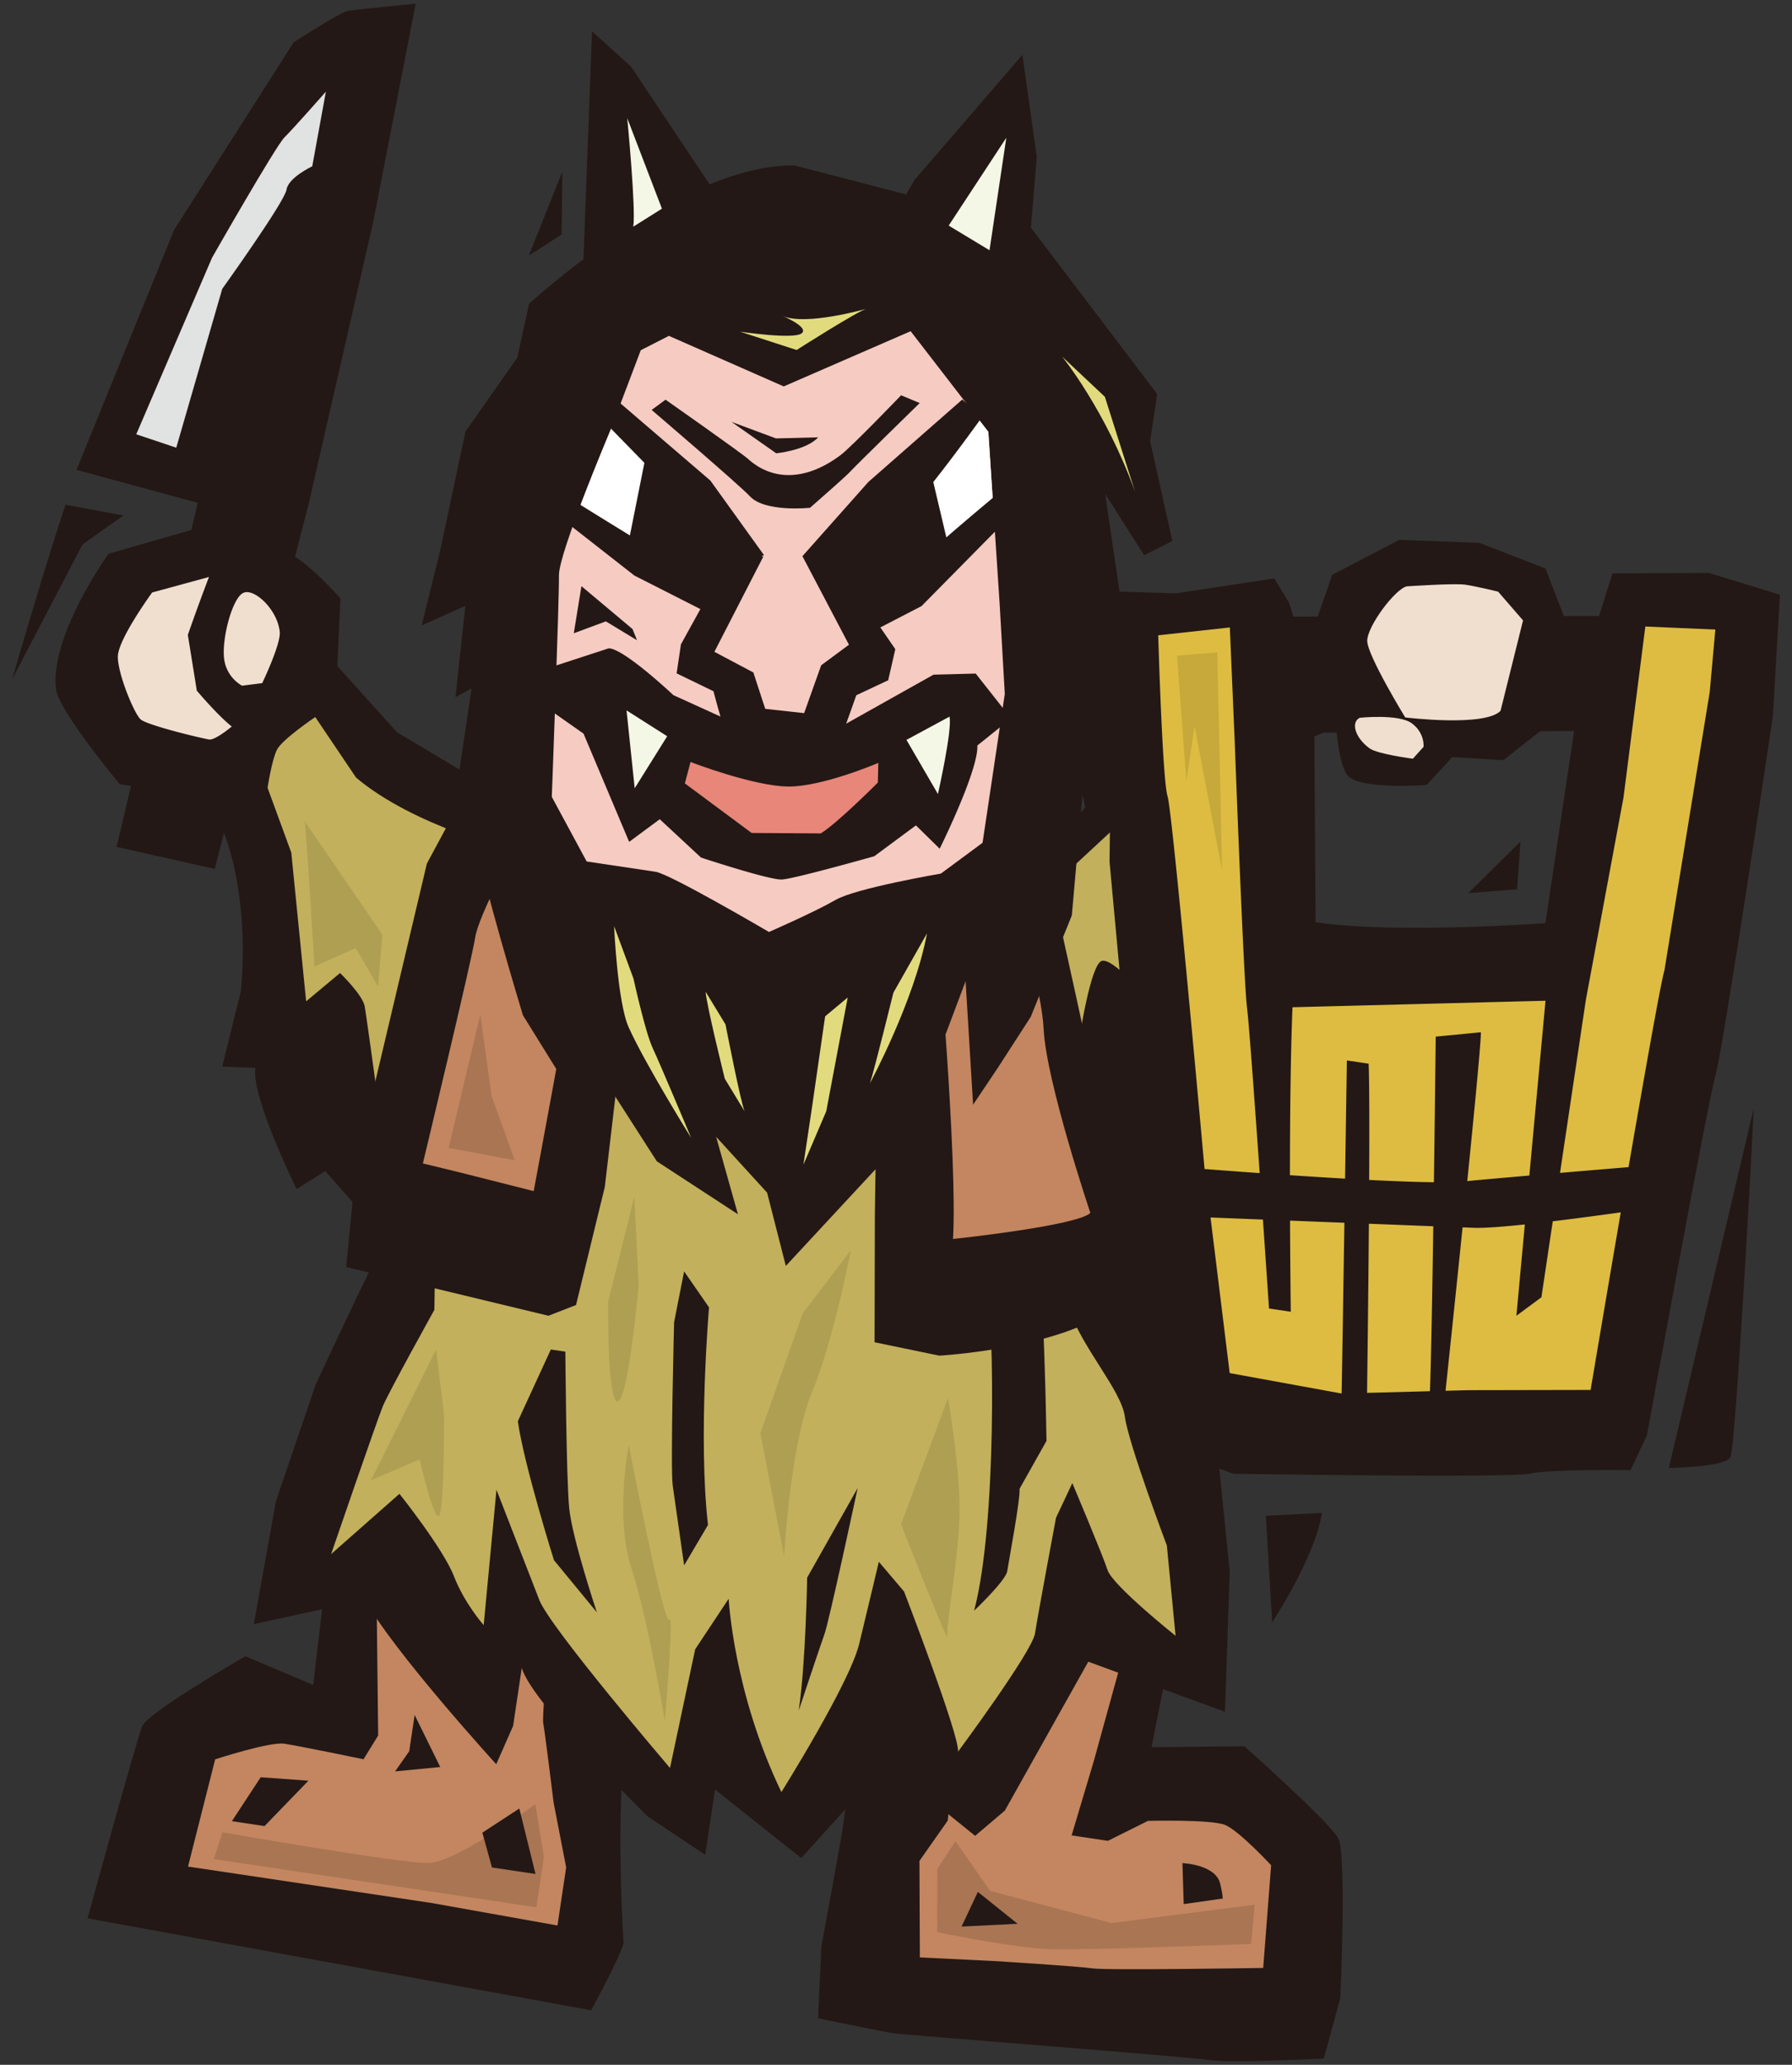
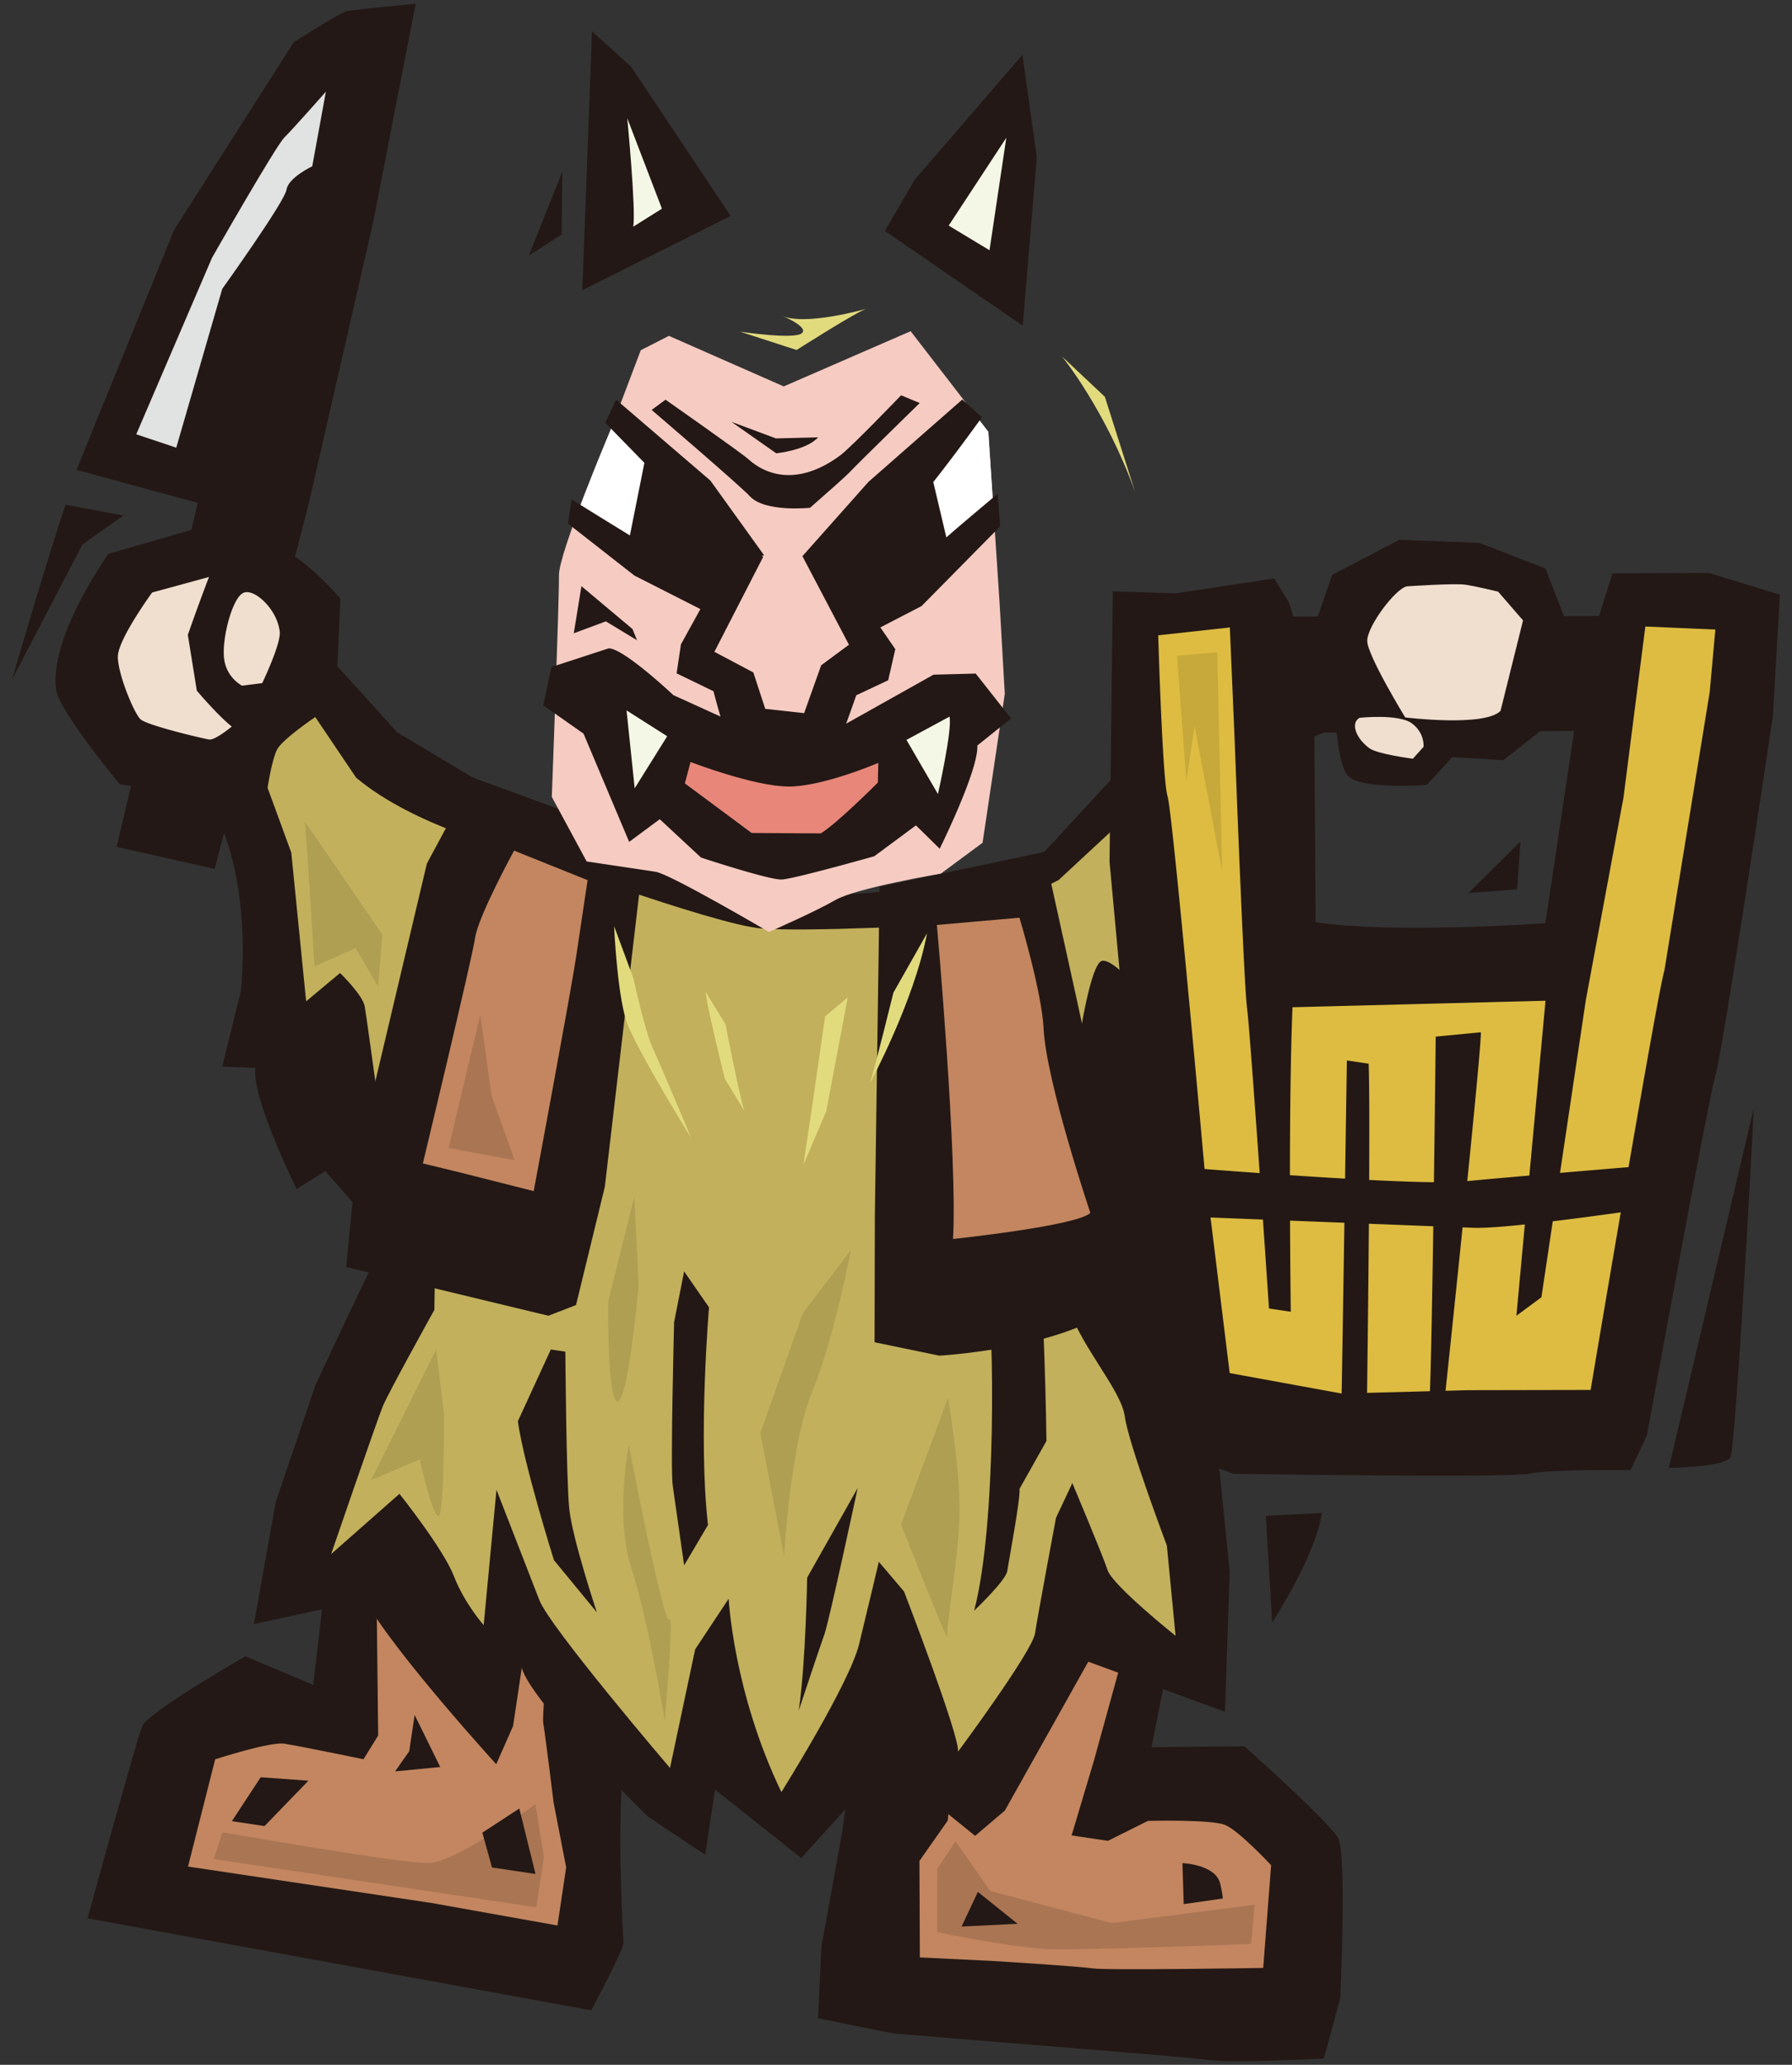
<svg xmlns="http://www.w3.org/2000/svg" id="a" width="158" height="182" data-name="レイヤー 1">
  <rect width="100%" height="100%" fill="#333333" stroke="none" />
  <defs>
    <style>.b{fill:#af9f53}.b,.c,.d,.e,.g,.h,.j,.k,.m,.o{stroke-width:0}.c{fill:#f4f7e5}.d{fill:#231815}.e{fill:#c38660}.g{fill:#fff}.h{fill:#aa7553}.j{fill:#e2db7e}.k{fill:#f6cbc2}.m{fill:#f0dfcf}.o{fill:#ddbc41}</style>
  </defs>
  <path d="M77.488 137.66s-2.979 22.116-3.17 23.396-1.896 10.506-1.896 10.506l-.293 6.334s5.709 1.181 6.669 1.324 25.852 2.063 27.77 2.35 10.154-.117 10.154-.117l1.451-5.342s.584-12.664-.183-14.087c-.768-1.423-8.272-8.102-8.272-8.102l-8.188.083 2.647-13.338s-5.837-2.507-26.69-3.008Z" class="d" />
  <path d="m85.407 143.748 13.898 1.095-2.859 10.366-1.963 6.571 3.199.478 3.532-1.759s5.581-.148 6.813.362c1.232.513 4.048 3.548 4.048 3.548l-.699 9.052s-13.768.23-15.047.039-8.731-.65-8.731-.65l-6.494-.316-.037-8.508 2.493-3.55 1.846-16.728Z" class="e" />
  <path d="m82.64 164.737-.007 5.566s6.797 1.428 10.084 1.507 17.595-.463 17.595-.463l.311-3.459-12.613 1.62-10.71-2.838-3.058-4.374-1.602 2.441Z" class="h" />
  <path d="m86.218 166.758-1.436 3.056 4.94-.244-3.504-2.812zM104.255 164.222s2.927.11 3.327 1.806c.4 1.696.129 1.328.129 1.328l-3.343.48-.113-3.613ZM30.035 127.952l-2.421 20.565-5.976-2.529s-8.586 4.93-9.097 6.162c-.51 1.232-4.821 16.937-4.821 16.937l44.404 8.106s2.708-4.991 2.852-5.949c0 0-.644-9.907.039-16.671.684-6.766.5-20.853.5-20.853l-25.48-5.769Z" class="d" />
  <path d="m33.111 132.662 16.073 4.038s-1.463 14.169-1.286 15.175c.175 1.008.913 7.005.913 7.005l1.107 5.724-.765 5.116-11.146-1.991-21.43-3.203 2.394-9.453s4.812-1.569 6.092-1.378 6.988 1.372 6.988 1.372l1.293-2.095-.234-20.31Z" class="e" />
  <path d="m47.205 159.028.748 4.648-.663 4.437-28.437-4.25.765-2.36s15.671 2.754 18.151 2.713c2.481-.042 9.435-5.189 9.435-5.189Z" class="h" />
  <path d="m45.79 159.409-3.261 2.127.849 3.07 3.838.573-1.426-5.77zM27.192 156.957l-4.206-.304-2.541 3.873 2.879.43 3.868-3.999zM36.081 154.36l.478-3.198 2.257 4.588-3.981.387 1.246-1.777z" class="d" />
  <path d="M41.711 68.551s17.244 7.155 23.593 8.431c6.347 1.275 7.884 4.121 26.766-1.885l13.266-14.369 19.646-11.123 4.738 9.863-11.094 4.228-8.762 3.923-4.181 17.03.008 13.081-2.881-6.97-1.597 6.301 2.738 7.93-2.239-.335 1.764 10.075 3.909 13.5 1.037 10.29-.417 12.364-12.052-4.417-7.357 13.124-2.621 2.224-4.96-4.011-4.592-4.283-1.868 5.932-3.915 4.32-7.599-6.041-.861 5.758-5.054-3.371s-10.272-10.038-11.121-13.108l-.765 5.119-1.486 3.373s-8.992-9.844-11.569-14.482l-9.801 2.133 1.945-10.828 3.496-10.267s4.825-10.396 6.166-12.812l-5.312-6.025-2.527 1.584s-4.017-8.121-3.634-10.68l-2.926-.111 1.642-6.62s1.354-11.242-3.542-17.86l11.233-11.728 6.09 6.742 6.693 3.998Z" class="d" />
  <path d="M95.165 91.582 92.8 96.46s.313 15.414 1.434 18.852c1.121 3.437 4.641 7.232 4.946 9.568.305 2.335 3.7 11.343 3.7 11.343l.771 7.963s-5.551-4.426-6-5.8c-.448-1.374-3.105-7.66-3.105-7.66l-1.438 3.057s-1.61 8.587-1.849 10.186-6.791 10.431-6.791 10.431c.191-1.279-4.757-14.117-4.757-14.117l-2.224-2.622s-.893 3.789-1.739 7.261c-.846 3.47-6.853 13.036-6.853 13.036-4.243-8.809-4.647-17.042-4.647-17.042l-2.955 4.461-2.218 10.459s-10.577-12.372-11.521-14.801l-3.779-9.72-1.129 11.929s-1.681-1.886-2.625-4.316c-.945-2.429-4.801-7.257-4.801-7.257l-6.025 5.312s4.054-11.82 4.566-13.05c.51-1.232 4.537-8.478 4.537-8.478l.154-9.787-4.239-2.268s-1.879-13.687-2.055-14.693c-.177-1.009-2.176-2.942-2.176-2.942l-2.99 2.496-1.31-13.11-2.09-5.708s.367-2.453.829-3.365c.463-.911 3.374-2.875 3.374-2.875l3.603 5.342c5.144 4.334 13.928 6.434 13.928 6.434s17.658 6.563 21.863 6.864c4.206.302 15.416-.313 15.416-.313l4.716-.93 6.011-3.026 6.074-5.632 7.416-8.048.786 5.677s-2.781 5.47-3.979 6.926c-1.199 1.457-2.952 11.003-2.952 11.003s-2.498-2.989-3.504-2.812c-1.007.177-2.011 6.894-2.011 6.894Z" style="fill:#c2b05c;stroke-width:0" />
  <path d="M70.422 150.777s1.831-5.517 2.262-6.71c.43-1.193 2.934-12.899 2.934-12.899l-4.452 7.892s-.118 7.533-.744 11.717ZM52.625 142.118l-3.782-4.597s-2.66-8.463-3.184-12.248l2.908-6.324 1.279.191s.08 11.13.338 13.783c.257 2.655 2.441 9.194 2.441 9.194ZM62.424 134.412l-2.104 3.567-1.007-7.043c-.212-1.492.122-14.392.122-14.392l.884-4.479 2.195 3.171s-.976 11.463-.091 19.176ZM85.891 141.968s2.791-2.636 2.918-3.489 1.171-6.365 1.083-7.25l2.376-4.222s-.21-14.636-.872-16.042l-4.403 1.74c.674 4.242.897 21.715-1.104 29.264ZM56.906 74.092l-15.195-5.541-4.073 7.566-6.206 26.212-.907 9.348 17.831 4.298 2.432-.945 2.537-10.41 3.581-30.528z" class="d" />
  <path d="m77.552 78.157-.416 29.041-.026 11.113 5.709 1.181s9.563-.534 14.615-3.703c0 0 .809-11.978.455-13.991-.352-2.016-5.819-26.702-5.819-26.702l-14.517 3.06Z" class="d" />
  <path d="M84.028 109.209s10.958-1.162 12.109-2.299c0 0-3.891-11.551-4.12-16.219-.161-3.294-2.132-9.802-2.132-9.802l-7.279.64s1.834 20.547 1.421 27.68ZM47.056 104.99s3.269-17.494 3.747-20.693l1.004-6.717-6.479-2.603s-3.147 5.743-3.433 7.662-4.611 19.909-4.611 19.909l3.471.847 6.302 1.594Z" class="e" />
-   <path d="m70.051 14.583 20.774 5.393 11.201 14.754-.621 4.157 1.957 8.795-2.479 1.263-3.441-5.417 1.62 11.032-.008 15.367-2.635 4.51-.978-4.396-.938 10.649-3.624 8.941-2.896 4.482-2.186 3.26-.661-10.888-5.078 13.492-10.772 11.606-1.651-6.459-4.495-4.923 1.923 6.828-7.151-4.667-3.713-5.786-.717 4.798-7.379-11.894s-3.94-13.014-3.974-14.981c-.032-1.967-1.984-4.22-1.984-4.22l1.434-9.596-1.422.767.873-8.042-3.853 1.714 1.643-6.621 2.218-10.458 4.57-6.513 1.037-4.749s13.381-12.356 23.404-12.198Z" class="d" />
  <path d="M64.42 19.033 55.653 5.892 52.197 2.76l-.855 22.821 13.078-6.548zM78.018 20.351l2.635-4.511 9.493-11.008 1.268 9.019-1.24 14.858-12.156-8.358z" class="d" />
  <path d="m55.837 19.979 2.525-1.585-3.057-7.977s.771 7.963.532 9.562ZM83.645 19.884l3.6 2.174 1.482-9.917-5.082 7.743z" class="c" />
  <path d="m58.977 29.604 10.124 4.456 11.19-4.867 6.849 8.871 1 15.191.452 7.914-1.96 13.116-3.676 2.717s-7.494 1.279-9.284 2.32c-1.79 1.04-5.873 2.826-5.873 2.826s-8.717-5.116-9.997-5.307l-6.076-.908-3.074-5.693s.663-17.556.63-19.524c-.035-1.966 4.517-12.731 4.517-12.731l2.698-7.117 2.479-1.264Z" class="k" />
  <path d="m75.984 55.136 11.642-9.685-.485-7.387-1.373-1.778-13.436 12.945 3.652 5.905zM65.617 48.638 53.956 37.576l-.155.409s-1.781 4.216-3.107 7.852l12.183 7.339 2.741-4.539Z" class="g" />
  <path d="m53.418 54.769-2.827 1.049.674-4.151 4.504 3.78.397.987-2.748-1.665zM81.09 35.525s-5.615 5.482-6.138 6.058c-.324.355-2.168 1.982-3.531 3.174 0 0-3.972.421-5.295-1.006-.94-1.01-8.671-7.618-8.671-7.618l1.226-.905s6.708 4.709 7.284 5.231c1.938 1.758 4.82 2.122 8.112-.315.981-.726 5.37-5.302 5.37-5.302l1.643.683Z" class="d" />
  <path d="m64.493 37.185 3.945 2.77s2.655-.257 3.698-1.408l-3.72.096-3.923-1.459Z" class="d" />
  <path d="m89.143 63.323-3.115-3.953-3.72.098-7.702 4.319c.454-1.254.891-2.503.891-2.503l2.814-1.323.628-2.74-1.32-1.919 3.631-1.878 6.937-7.03-.225-2.865s-3.096 2.585-4.523 3.84l-1.152-4.879c2.04-2.574 4.286-5.709 4.286-5.709l-1.727-1.567-8.28 7.265-5.815 6.543-1.382.774-2.229-.784.226-.073-4.733-6.58-8.308-7.13-.959 2.037 3.45 3.53-1.278 6.398a751.292 751.292 0 0 1-5.143-3.178l-.319 2.132 5.855 4.582 5.822 2.958-1.714 3.105-.382 2.558 3.252 1.577s.263 1.036.616 2.232l-4.155-1.89s-4.394-4.143-5.707-4.122l-5.041 1.645-.723 3.38 3.55 2.491 4.024 9.541 2.697-1.995 3.637 3.378s6.024 1.989 7.121 1.935c1.099-.054 8.156-2.051 8.156-2.051l3.674-2.72 2.092 2.056s3.429-6.899 3.321-9.095l2.973-2.39Z" class="d" />
  <path d="M62.753 51.873c-.266-.181-.819-.556-1.489-1.008l.209-5.131 2.891 3.223-1.611 2.916ZM74.011 49.932s1.582-1.351 3.1-2.557l-.43 6.166.307.143-.287.286-2.8-4.068.109.031Z" class="d" />
  <path d="m67.363 48.939-4.375 8.514 3.435 1.821 1.048 3.207 3.43.377 1.502-4.218 2.45-1.812-4.105-7.807-3.385-.082z" class="k" />
  <path d="m79.922 65.215 2.775 4.775s1.286-5.694 1.02-6.824l-3.795 2.05ZM55.242 62.616l.719 6.865 2.865-4.586-3.584-2.279z" class="c" />
  <path d="m60.884 67.165-.5 1.887 5.887 4.369 6.096.039c1.439-.875 5.032-4.48 5.032-4.48l.041-1.737s-4.892 2.103-7.941 2.084c-3.048-.021-8.615-2.161-8.615-2.161Z" style="fill:#e78679;stroke-width:0" />
-   <path d="M72.751 89.586s-.989 6.891-1.148 7.955l-.765 5.118 2.013-4.714 1.892-10.024-1.993 1.664ZM63.966 90.296s1.358 6.961 1.689 7.665l-1.749-2.877s-1.635-6.566-1.688-7.664l1.749 2.876ZM55.852 86.249s1.037 4.733 1.699 6.142c.662 1.405 3.393 7.916 3.393 7.916s-4.043-6.49-5.516-9.76c-.99-2.199-1.283-8.913-1.283-8.913l1.707 4.614ZM81.733 82.27l-2.961 5.226s-1.66 6.728-2.064 7.976c0 0 3.919-7.263 5.025-13.202ZM65.245 29.233l4.991 1.617s5.541-3.531 6.211-3.649c0 0-5.467 1.581-7.504.622 0 0 2.463 1.023 1.728 1.567-.736.545-5.426-.156-5.426-.156ZM93.646 31.429s3.843 4.724 6.432 11.92l-2.663-8.375-3.769-3.545Z" class="j" />
+   <path d="M72.751 89.586s-.989 6.891-1.148 7.955l-.765 5.118 2.013-4.714 1.892-10.024-1.993 1.664ZM63.966 90.296s1.358 6.961 1.689 7.665l-1.749-2.877s-1.635-6.566-1.688-7.664ZM55.852 86.249s1.037 4.733 1.699 6.142c.662 1.405 3.393 7.916 3.393 7.916s-4.043-6.49-5.516-9.76c-.99-2.199-1.283-8.913-1.283-8.913l1.707 4.614ZM81.733 82.27l-2.961 5.226s-1.66 6.728-2.064 7.976c0 0 3.919-7.263 5.025-13.202ZM65.245 29.233l4.991 1.617s5.541-3.531 6.211-3.649c0 0-5.467 1.581-7.504.622 0 0 2.463 1.023 1.728 1.567-.736.545-5.426-.156-5.426-.156ZM93.646 31.429s3.843 4.724 6.432 11.92l-2.663-8.375-3.769-3.545Z" class="j" />
  <path d="m115.996 81.287-.14-20.948-2.194-7.195-1.313-2.158-8.698 1.317-5.532-.174-.291 23.829 3.119 33.817 1.897 17.941 5.887 2.186s24.466.387 26.161-.013c1.695-.401 8.874-.308 8.874-.308l1.439-3.054s5.403-29.602 6.059-31.793c.655-2.192 5.052-31.616 5.052-31.616l.617-10.697-6.254-1.917-8.505.036s-2.427 7.485-2.666 9.084l-3.25 21.75s-13.225.967-20.26-.085Z" class="d" />
  <path d="M113.742 107.589c.019 4.624.065 8.032.065 8.032l-1.919-.287s-.233-3.436-.536-7.838l-4.62-.183 1.689 13.716 9.868 1.801c.03-1.266.14-8.227.246-15.051-1.631-.065-3.268-.128-4.793-.19ZM109.956 88.886c-.305-2.334-1.085-23.376-1.085-23.376l-.437-10.205-6.315.693s.374 12.807.823 14.183c.447 1.374 3.263 32.86 3.263 32.86s2.017.16 4.861.36c-.454-6.443-.954-13.322-1.111-14.516ZM118.595 103.889l.158-10.418 1.92.287c.066 1.792.069 5.773.047 10.246 2.138.109 4.139.186 5.708.202.094-6.834.159-12.834.159-12.834l3.981-.385c.014.826-.545 6.647-1.199 13.117a833.56 833.56 0 0 1 5.474-.488l1.424-15.407-22.308.573c-.171 4.162-.222 9.78-.226 14.804 1.552.104 3.213.208 4.86.302ZM143.589 102.876c1.447-8.377 2.877-16.447 3.159-17.32l4-24.579.494-5.486-6.173-.267-1.927 15.079-3.315 17.816-2.281 15.265c2.613-.223 4.99-.421 6.045-.509ZM135.907 114.345l-2.207 1.633.745-8.051c-1.896.199-3.583.331-4.491.296l-.999-.039a4684.604 4684.604 0 0 1-1.501 14.404l1.996-.052 10.794-.021s1.251-7.444 2.659-15.656c-1.28.181-3.613.503-5.996.789l-1.001 6.697ZM120.694 107.864c-.052 6.618-.139 13.255-.161 14.908l5.544-.146c.097-2.405.205-8.42.296-14.54l-5.679-.222Z" class="o" />
  <path d="m111.622 64.61 31.421-.207.858-10.111-32.382.064.103 10.254z" class="d" />
  <path d="m136.257 50.108-5.821-2.258-7.069-.264-5.909 3.084-2.086 6.034 2.28 4.646c.04 1.549.242 6.037 1.215 7.051 1.18 1.232 6.93.784 6.93.784s1.419-1.539 2.24-2.451l.05.003 4.46.27 4.026-3.168 1.567-8.89-1.882-4.843Z" class="d" />
  <path d="M124.573 66.876s-3.128-.4-3.833-.922c-1.305-.97-1.631-2.293-.856-2.685 0 0 3.443-.369 4.602.492 1.161.861 1.027 2.069 1.027 2.069l-.94 1.046ZM124.04 51.683s4.203-.29 5.171-.145 2.879.613 2.879.613l2.196 2.533-1.984 7.972c-1.405 1.444-8.405.581-8.405.581s-3.342-5.461-3.349-6.748c-.006-1.288 2.47-4.593 3.491-4.806Z" class="m" />
  <path d="M17.431 44.321 6.746 41.417l8.613-21.167L25.894 3.732s4.103-2.656 4.775-2.774c.672-.117 5.98-.631 5.98-.631l-3.752 19.275-5.648 24.66-8.318 32.328-8.647-1.946 7.149-30.323Z" class="d" />
  <path d="m12.012 38.28 3.529 1.181 4.054-14s5.507-7.677 5.667-8.744 2.269-2.059 2.269-2.059l1.202-6.577s-2.887 3.274-3.654 4.031c-.768.758-6.381 10.601-6.381 10.601l-6.685 15.568Z" style="fill:#e1e2e2;stroke-width:0" />
  <path d="m29.698 59.732.316-6.989s-2.891-3.266-4.533-3.949c-1.642-.68-7.943-2.276-7.943-2.276l-7.972 2.296s-5.23 7.283-4.621 11.952c.251 1.925 5.616 8.36 5.616 8.36s7.768 1.271 8.684.972c.918-.299 10.453-10.367 10.453-10.367Z" class="d" />
  <path d="M16.562 55.963a181.625 181.625 0 0 1 1.864-5.106l-5.01 1.367s-3.015 4.127-3.025 5.65c-.01 1.525 1.432 5.01 2.007 5.534.576.521 5.416 1.68 6.055 1.776.34.051 1.199-.499 1.981-1.146-1.261-.998-3.081-3.161-3.081-3.161l-.791-4.913ZM23.12 60.213s1.649-3.436 1.545-4.51c-.192-1.991-2.298-3.939-3.247-3.428-.949.513-1.84 3.922-1.669 5.691.173 1.769 1.594 2.473 1.594 2.473l1.777-.226Z" class="m" />
  <path d="M7.276 47.987 1.067 59.878S4.322 48.69 5.784 44.492l5.098.946-3.606 2.549ZM134.062 74.177l-.302 4.206-4.301.339 4.603-4.545zM154.619 97.732l-7.476 31.65s4.964-.039 5.428-.951c.461-.911 1.939-27.772 2.049-30.699ZM116.551 133.361l-4.941.243.557 9.401s3.81-5.806 4.384-9.644ZM49.576 15.135l-.055 5.535-2.893 1.857 2.948-7.392z" class="d" />
  <path d="m38.451 118.958-5.741 11.513 4.294-1.832s1.304 5.762 1.742 4.899.404-8.909.404-8.909l-.699-5.671ZM83.586 123.229l-4.138 11.134s4.256 10.842 4.089 9.889 1.085-7.26 1.068-11.284-1.019-9.74-1.019-9.74ZM55.441 127.373s3.14 16.242 3.578 15.38-.404 8.909-.404 8.909-1.457-8.877-2.941-13.429-.233-10.859-.233-10.859ZM75.018 110.196s-1.478 7.82-3.412 12.48-2.473 14.476-2.473 14.476l-2.093-10.828 3.745-10.574 4.232-5.553ZM55.928 105.487l-2.309 9.242s-.101 8.954.852 8.787 1.84-10.24 1.84-10.24l-.382-7.789ZM26.856 72.38c.167.953.869 12.81.869 12.81l3.644-1.62 1.968 3.387.376-4.583-6.857-9.994Z" class="b" />
  <path d="m103.778 57.794 3.549-.295.423 19.239-2.426-12.734-.724 4.84-.822-11.05z" style="fill:#c6a93a;stroke-width:0" />
  <path d="m42.348 89.438-2.787 11.748 5.818 1.076-2.039-5.667-.992-7.157z" class="h" />
</svg>